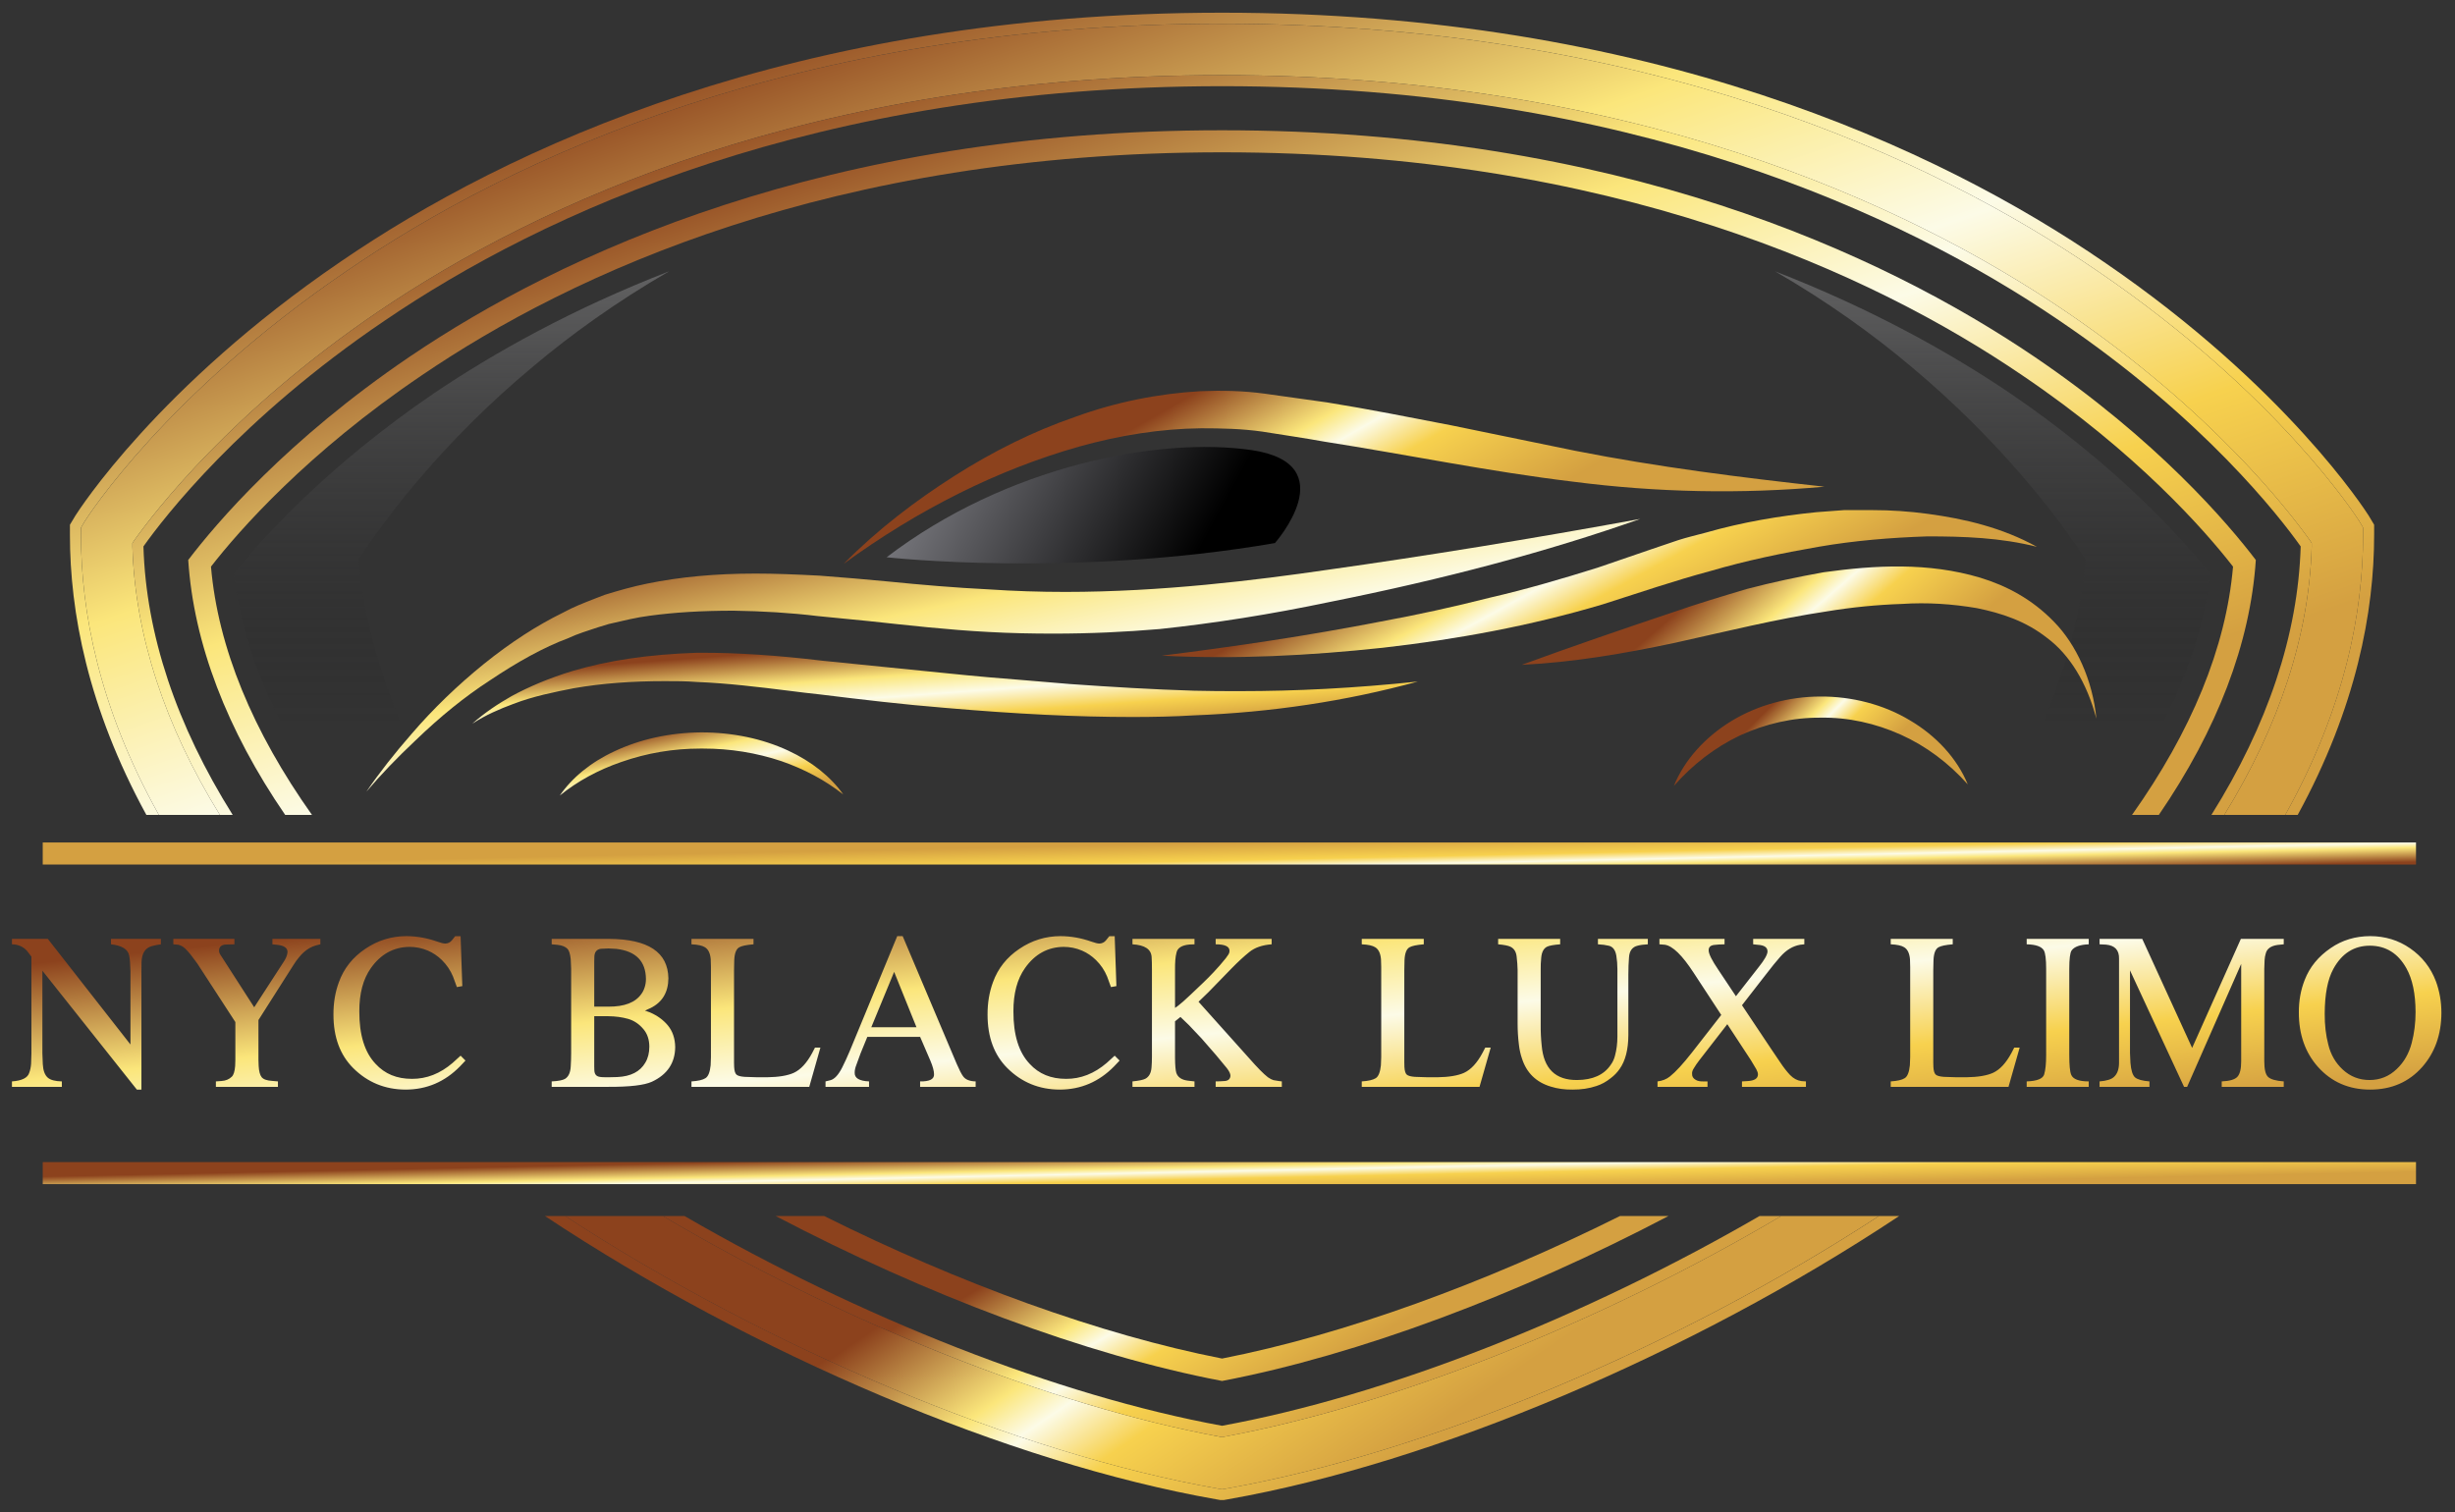
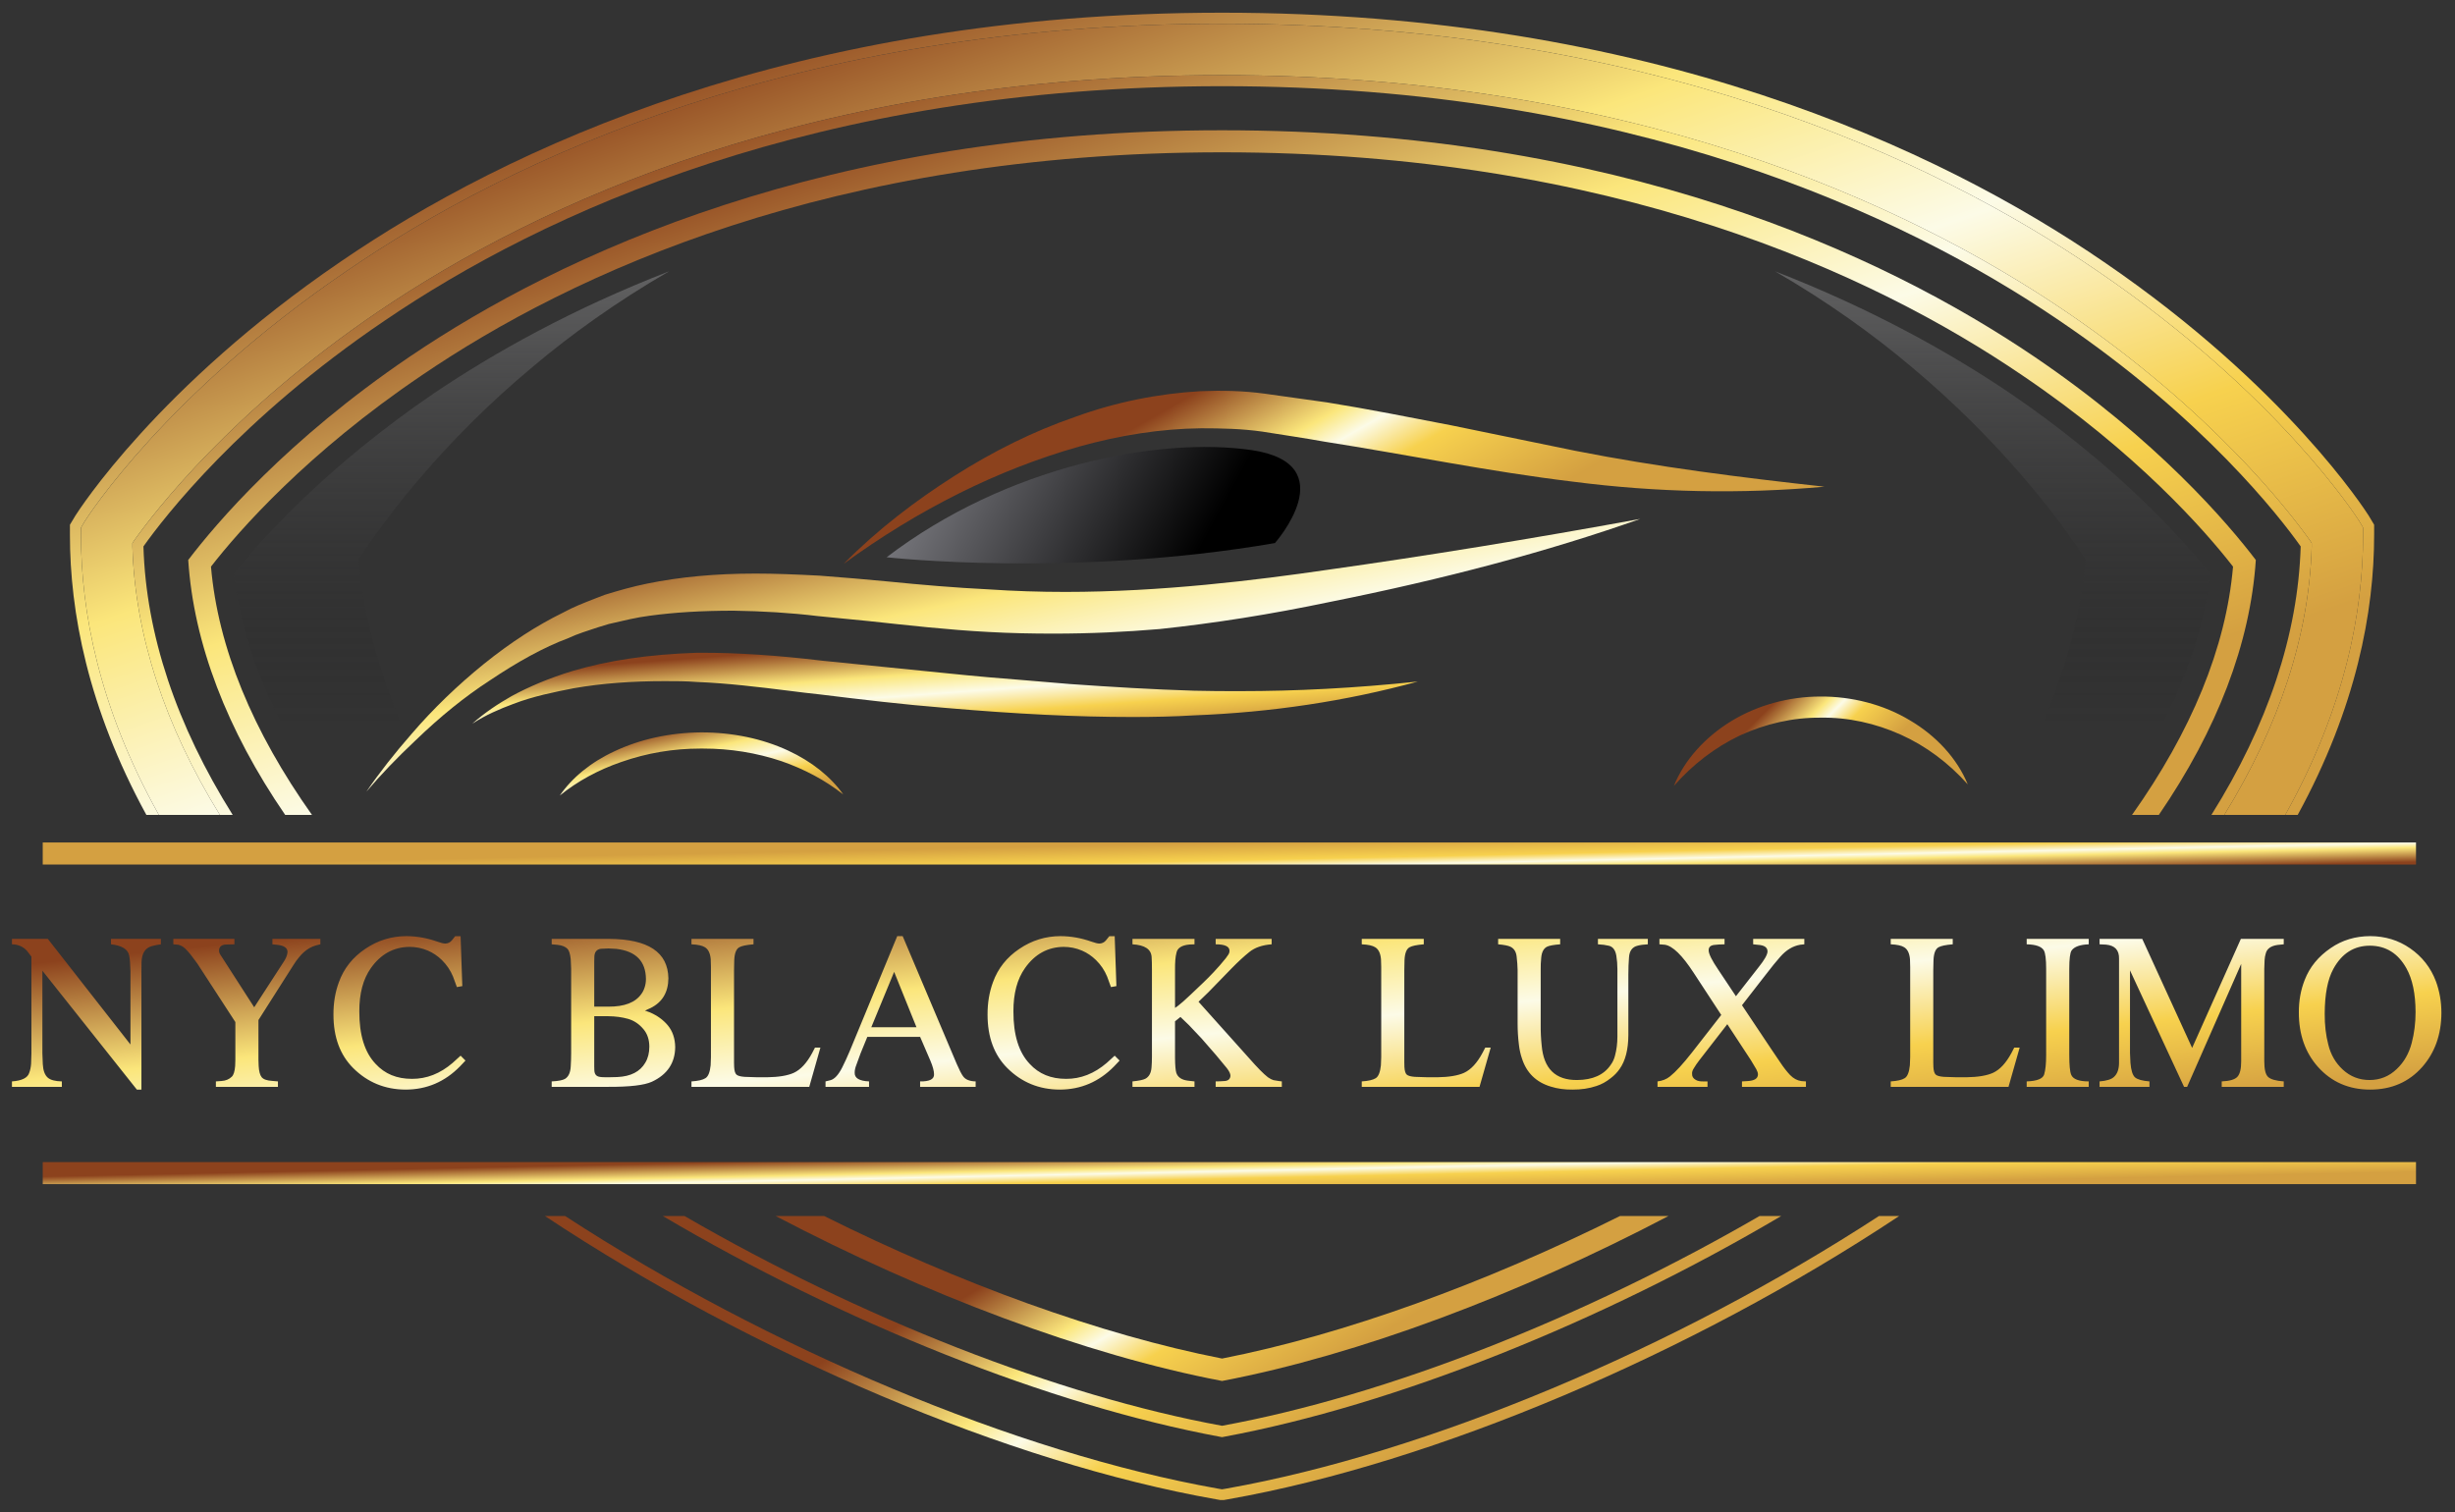
<svg xmlns="http://www.w3.org/2000/svg" width="99" height="61" viewBox="0 0 99 61" fill="none">
  <rect x="0" y="0" width="99" height="61" fill="#333333" stroke="none" />
  <g clip-path="url(#clip0_2689_91)">
    <path d="M5.261 39.181L5.244 38.816C5.238 38.716 5.227 38.625 5.21 38.542C5.161 38.287 4.916 38.136 4.476 38.087V37.868H6.488V38.087C6.348 38.107 6.226 38.131 6.124 38.16C5.858 38.231 5.719 38.447 5.707 38.808L5.703 39.181V43.947H5.519L1.709 39.151V42.484L1.726 42.922C1.74 43.179 1.807 43.361 1.928 43.467C2.036 43.561 2.225 43.611 2.494 43.617V43.836H0.482V43.617C0.882 43.589 1.114 43.474 1.177 43.274C1.22 43.16 1.245 43.036 1.254 42.905L1.267 42.484V38.584L1.087 38.349C0.929 38.177 0.728 38.09 0.482 38.087V37.868H1.928L5.261 42.128V39.181ZM9.453 37.868V38.087L9.131 38.095C8.942 38.101 8.844 38.175 8.835 38.319C8.832 38.39 8.848 38.45 8.882 38.499L9.092 38.825L10.251 40.627L11.414 38.833C11.528 38.67 11.588 38.526 11.594 38.4C11.597 38.234 11.459 38.137 11.182 38.108L10.985 38.087V37.868H12.919V38.087C12.688 38.133 12.503 38.208 12.366 38.314C12.252 38.397 12.152 38.493 12.066 38.602C11.986 38.693 11.905 38.805 11.825 38.936L10.422 41.142V42.742L10.431 42.995C10.443 43.207 10.482 43.357 10.551 43.446C10.623 43.534 10.763 43.584 10.972 43.596L11.208 43.617V43.836H8.706V43.617L8.938 43.6C9.107 43.589 9.244 43.53 9.35 43.424C9.421 43.355 9.466 43.211 9.483 42.991L9.491 42.742V41.223L7.955 38.859L7.685 38.499C7.608 38.401 7.532 38.319 7.458 38.25C7.372 38.173 7.28 38.124 7.183 38.104L6.99 38.087V37.868H9.453ZM18.771 42.776L18.548 43.012C17.939 43.633 17.21 43.945 16.36 43.947C15.525 43.945 14.819 43.654 14.241 43.077C13.712 42.547 13.447 41.83 13.447 40.923C13.444 40.454 13.517 40.017 13.666 39.614C13.866 39.059 14.222 38.61 14.734 38.267C15.235 37.929 15.785 37.759 16.386 37.757C16.809 37.759 17.227 37.834 17.639 37.98C17.782 38.031 17.889 38.057 17.961 38.057C18.067 38.051 18.152 38.01 18.218 37.932L18.355 37.761H18.574L18.643 39.773L18.424 39.812L18.27 39.391C18.167 39.139 18.016 38.916 17.819 38.722C17.653 38.559 17.464 38.431 17.253 38.34C17.018 38.24 16.771 38.19 16.511 38.19C15.873 38.198 15.355 38.483 14.957 39.044C14.643 39.487 14.487 40.07 14.49 40.794C14.487 41.741 14.706 42.446 15.146 42.909C15.332 43.112 15.547 43.264 15.79 43.364C16.033 43.464 16.307 43.514 16.613 43.514C17.203 43.517 17.749 43.303 18.252 42.871L18.574 42.579L18.771 42.776ZM22.247 37.868H24.559C26.141 37.877 26.939 38.407 26.953 39.46C26.948 40.023 26.709 40.422 26.237 40.657L26.009 40.76L26.211 40.833C26.506 40.961 26.744 41.134 26.927 41.352C27.122 41.586 27.222 41.88 27.228 42.231C27.222 42.875 26.909 43.341 26.288 43.63C25.982 43.77 25.397 43.839 24.534 43.836H22.247V43.617C22.521 43.603 22.703 43.567 22.792 43.51C22.929 43.421 23.003 43.255 23.015 43.012C23.026 42.843 23.032 42.665 23.032 42.476V39.074L23.015 38.688C22.992 38.476 22.949 38.337 22.886 38.271C22.8 38.183 22.666 38.128 22.483 38.108L22.247 38.087V37.868ZM23.963 40.987V42.896V43.017L23.967 43.158C23.97 43.31 24.033 43.4 24.156 43.428C24.233 43.446 24.356 43.453 24.525 43.45L24.894 43.441C25.437 43.416 25.813 43.222 26.022 42.862C26.131 42.682 26.185 42.465 26.185 42.21C26.182 41.927 26.104 41.694 25.949 41.511C25.775 41.302 25.567 41.163 25.327 41.094C25.087 41.026 24.82 40.99 24.525 40.987H23.963ZM23.963 40.601H24.538C25.181 40.604 25.623 40.434 25.863 40.09C25.921 40.013 25.965 39.923 25.997 39.82C26.031 39.717 26.048 39.604 26.048 39.481C26.039 38.766 25.642 38.363 24.855 38.271L24.538 38.254L24.229 38.267C24.049 38.293 23.961 38.416 23.967 38.636L23.963 38.782V40.601ZM27.884 43.617C28.15 43.6 28.338 43.557 28.446 43.488C28.558 43.42 28.628 43.247 28.657 42.969L28.669 42.639V39.001L28.661 38.692C28.641 38.452 28.564 38.29 28.429 38.207C28.323 38.138 28.142 38.098 27.884 38.087V37.868H30.386V38.087C30.102 38.11 29.911 38.15 29.811 38.207C29.688 38.276 29.62 38.45 29.609 38.73L29.6 39.142V42.853L29.605 43.034C29.613 43.191 29.645 43.294 29.699 43.343C29.753 43.391 29.862 43.421 30.025 43.433L30.544 43.45H30.926C31.398 43.444 31.76 43.384 32.012 43.27C32.289 43.141 32.536 42.873 32.754 42.467L32.865 42.253H33.084L32.634 43.836H27.884V43.617ZM33.483 43.57C33.652 43.527 33.812 43.354 33.964 43.051C34.064 42.853 34.167 42.629 34.273 42.377L36.182 37.757H36.401L38.58 42.909C38.686 43.155 38.772 43.322 38.838 43.411C38.932 43.543 39.101 43.611 39.344 43.617V43.836H37.104V43.617C37.487 43.623 37.675 43.527 37.666 43.33C37.666 43.195 37.616 43.011 37.516 42.776L37.104 41.819H34.976L34.702 42.489L34.539 42.935C34.487 43.066 34.463 43.177 34.466 43.265C34.457 43.483 34.65 43.6 35.045 43.617V43.836H33.29V43.617L33.483 43.57ZM35.135 41.433H36.958L36.057 39.198L35.135 41.433ZM45.149 42.776L44.926 43.012C44.316 43.633 43.587 43.945 42.737 43.947C41.902 43.945 41.196 43.654 40.618 43.077C40.089 42.547 39.824 41.83 39.824 40.923C39.822 40.454 39.894 40.017 40.043 39.614C40.243 39.059 40.599 38.61 41.111 38.267C41.612 37.929 42.163 37.759 42.763 37.757C43.187 37.759 43.604 37.834 44.016 37.98C44.159 38.031 44.266 38.057 44.338 38.057C44.444 38.051 44.529 38.01 44.595 37.932L44.733 37.761H44.951L45.02 39.773L44.801 39.812L44.647 39.391C44.544 39.139 44.394 38.916 44.196 38.722C44.03 38.559 43.842 38.431 43.63 38.34C43.395 38.24 43.148 38.19 42.888 38.19C42.25 38.198 41.732 38.483 41.335 39.044C41.02 39.487 40.864 40.07 40.867 40.794C40.864 41.741 41.083 42.446 41.523 42.909C41.709 43.112 41.924 43.264 42.167 43.364C42.41 43.464 42.685 43.514 42.991 43.514C43.58 43.517 44.126 43.303 44.63 42.871L44.951 42.579L45.149 42.776ZM45.668 43.617C45.925 43.591 46.098 43.556 46.187 43.51C46.336 43.43 46.419 43.278 46.436 43.055C46.447 42.929 46.453 42.783 46.453 42.617V39.129C46.453 38.892 46.449 38.716 46.44 38.602C46.423 38.287 46.166 38.115 45.668 38.087V37.868H48.169V38.087L47.968 38.095C47.65 38.124 47.474 38.238 47.44 38.439C47.4 38.584 47.381 38.815 47.384 39.129V40.653L47.495 40.575C47.613 40.487 47.786 40.334 48.015 40.116L48.525 39.631C48.66 39.503 48.798 39.362 48.941 39.211C49.107 39.036 49.27 38.849 49.431 38.649L49.542 38.49C49.568 38.447 49.581 38.401 49.581 38.353C49.584 38.175 49.398 38.087 49.023 38.087V37.868H51.28V38.087C50.902 38.115 50.603 38.218 50.383 38.396C50.166 38.57 49.928 38.789 49.671 39.052L49.237 39.498L48.727 40.022L48.332 40.404L50.361 42.669C50.705 43.061 50.961 43.321 51.13 43.45L51.25 43.523L51.353 43.566L51.559 43.6L51.691 43.617V43.836H49.023V43.617L49.186 43.613L49.405 43.6C49.539 43.583 49.611 43.513 49.619 43.39C49.619 43.31 49.571 43.207 49.473 43.081L49.036 42.553L48.457 41.888C48.271 41.688 48.1 41.508 47.946 41.347L47.603 41.017L47.384 41.193V42.678C47.387 42.969 47.404 43.167 47.435 43.27C47.495 43.45 47.651 43.556 47.903 43.587L48.169 43.617V43.836H45.668V43.617ZM54.914 43.617C55.18 43.6 55.367 43.557 55.476 43.488C55.587 43.42 55.657 43.247 55.686 42.969L55.699 42.639V39.001L55.69 38.692C55.67 38.452 55.593 38.29 55.458 38.207C55.353 38.138 55.171 38.098 54.914 38.087V37.868H57.415V38.087C57.132 38.11 56.94 38.15 56.84 38.207C56.717 38.276 56.65 38.45 56.638 38.73L56.63 39.142V42.853L56.634 43.034C56.643 43.191 56.674 43.294 56.728 43.343C56.783 43.391 56.891 43.421 57.054 43.433L57.574 43.45H57.955C58.427 43.444 58.789 43.384 59.041 43.27C59.318 43.141 59.566 42.873 59.783 42.467L59.895 42.253H60.114L59.663 43.836H54.914V43.617ZM62.915 37.868V38.087C62.658 38.107 62.483 38.138 62.392 38.181C62.252 38.247 62.171 38.396 62.151 38.627C62.134 38.788 62.127 38.953 62.13 39.125V41.335C62.127 41.615 62.14 41.891 62.169 42.163C62.249 43.104 62.726 43.57 63.602 43.561C64.228 43.556 64.677 43.354 64.949 42.956C65.032 42.845 65.09 42.72 65.125 42.583C65.19 42.343 65.223 42.084 65.223 41.807V39.091C65.223 38.902 65.209 38.72 65.18 38.546C65.14 38.311 65.036 38.177 64.867 38.143C64.75 38.114 64.607 38.095 64.438 38.087V37.868H66.45V38.087C66.282 38.095 66.144 38.114 66.038 38.143C65.824 38.194 65.708 38.351 65.691 38.615C65.674 38.818 65.665 39.045 65.665 39.297V41.746C65.662 42.333 65.545 42.789 65.313 43.115C65.216 43.255 65.097 43.378 64.957 43.484C64.771 43.633 64.578 43.739 64.378 43.802C64.084 43.902 63.76 43.95 63.408 43.947C63.091 43.95 62.801 43.91 62.538 43.827C61.948 43.65 61.561 43.273 61.375 42.695C61.315 42.523 61.273 42.333 61.25 42.124C61.216 41.849 61.199 41.572 61.199 41.292V39.125C61.196 38.959 61.183 38.779 61.16 38.584C61.14 38.39 61.057 38.257 60.911 38.185C60.817 38.14 60.651 38.107 60.414 38.087V37.868H62.915ZM68.299 39.237C67.836 38.525 67.447 38.147 67.132 38.104L66.918 38.087V37.868H69.544V38.087L69.312 38.095L69.119 38.113C68.967 38.133 68.896 38.21 68.904 38.344C68.91 38.484 69.039 38.74 69.291 39.112L70.003 40.181L70.925 39.001C71.154 38.715 71.271 38.507 71.277 38.379C71.277 38.213 71.15 38.123 70.895 38.108L70.698 38.087V37.868H72.761V38.087L72.599 38.104C72.301 38.153 72.031 38.316 71.788 38.593C71.642 38.756 71.44 39.005 71.183 39.34L70.247 40.545L71.427 42.313L71.792 42.853C71.921 43.048 72.052 43.217 72.187 43.36C72.324 43.5 72.475 43.581 72.641 43.604L72.826 43.617V43.836H70.247V43.617L70.466 43.604C70.749 43.59 70.891 43.5 70.891 43.334C70.891 43.277 70.869 43.208 70.826 43.128C70.758 43.011 70.685 42.889 70.608 42.763L69.655 41.309L68.527 42.763C68.438 42.878 68.364 42.986 68.304 43.089C68.252 43.167 68.229 43.24 68.235 43.308C68.227 43.414 68.277 43.497 68.385 43.557C68.457 43.6 68.554 43.62 68.677 43.617H68.857V43.836H66.841V43.617C67.038 43.594 67.206 43.527 67.343 43.416C67.569 43.238 67.865 42.916 68.231 42.45L69.411 40.936L68.299 39.237ZM76.245 43.617C76.511 43.6 76.699 43.557 76.807 43.488C76.919 43.42 76.989 43.247 77.017 42.969L77.03 42.639V39.001L77.022 38.692C77.002 38.452 76.925 38.29 76.79 38.207C76.684 38.138 76.503 38.098 76.245 38.087V37.868H78.746V38.087C78.463 38.11 78.272 38.15 78.172 38.207C78.049 38.276 77.981 38.45 77.97 38.73L77.961 39.142V42.853L77.966 43.034C77.974 43.191 78.006 43.294 78.06 43.343C78.114 43.391 78.223 43.421 78.386 43.433L78.905 43.45H79.287C79.759 43.444 80.121 43.384 80.373 43.27C80.65 43.141 80.897 42.873 81.115 42.467L81.226 42.253H81.445L80.995 43.836H76.245V43.617ZM81.728 43.617C82.143 43.603 82.378 43.51 82.432 43.338C82.486 43.164 82.513 42.899 82.513 42.544V39.082C82.513 38.69 82.482 38.44 82.419 38.331C82.328 38.177 82.097 38.095 81.728 38.087V37.868H84.23V38.087C83.878 38.101 83.648 38.184 83.539 38.336C83.476 38.43 83.445 38.679 83.445 39.082V42.544C83.445 42.956 83.47 43.224 83.522 43.347C83.596 43.527 83.832 43.617 84.23 43.617V43.836H81.728V43.617ZM84.667 43.617C84.95 43.594 85.144 43.534 85.246 43.437C85.381 43.317 85.45 43.128 85.452 42.871V42.472V38.67C85.461 38.324 85.287 38.134 84.929 38.1L84.667 38.087V37.868H86.388L88.4 42.266L90.365 37.868H92.094V38.087L91.841 38.113C91.572 38.153 91.415 38.267 91.369 38.456C91.343 38.539 91.327 38.626 91.322 38.718L91.309 39.074V42.806C91.309 43.13 91.36 43.34 91.463 43.437C91.569 43.534 91.779 43.594 92.094 43.617V43.836H89.593V43.617C89.913 43.603 90.123 43.541 90.223 43.433C90.326 43.324 90.378 43.115 90.378 42.806V38.876L88.198 43.836H88.074L85.894 39.138V42.472L85.912 42.871C85.937 43.171 85.999 43.365 86.096 43.454C86.196 43.54 86.391 43.594 86.679 43.617V43.836H84.667V43.617ZM92.703 40.841C92.7 40.369 92.779 39.93 92.939 39.524C93.139 39.006 93.49 38.577 93.99 38.237C94.451 37.919 94.981 37.759 95.582 37.757C96.186 37.759 96.722 37.924 97.191 38.25C97.674 38.584 98.02 39.026 98.229 39.576C98.378 39.979 98.452 40.407 98.452 40.858C98.447 41.731 98.188 42.457 97.676 43.038C97.138 43.644 96.439 43.947 95.578 43.947C94.72 43.947 94.017 43.641 93.471 43.029C92.959 42.452 92.703 41.722 92.703 40.841ZM93.746 40.88C93.743 41.335 93.791 41.752 93.891 42.133C93.989 42.536 94.183 42.872 94.475 43.141C94.778 43.421 95.137 43.561 95.552 43.561C95.978 43.561 96.346 43.413 96.654 43.115C96.943 42.841 97.144 42.49 97.255 42.064C97.358 41.672 97.41 41.256 97.41 40.816C97.407 40.078 97.284 39.491 97.041 39.056C96.706 38.453 96.218 38.148 95.578 38.143C94.931 38.14 94.436 38.453 94.093 39.082C93.864 39.503 93.749 40.102 93.746 40.88Z" fill="url(#paint0_linear_2689_91)" />
    <path d="M26.852 43.164C19.459 36.615 15.074 29.327 14.452 22.571C15.519 20.941 17.815 17.845 21.519 14.764C23.015 13.504 24.837 12.186 26.985 10.941C23.059 12.467 19.919 14.23 17.504 15.86C13.281 18.734 10.645 21.623 9.43 23.134C10.141 29.416 15.148 36.186 23.622 42.26C26.511 44.334 29.741 46.29 33.089 47.978C30.896 46.497 28.793 44.867 26.852 43.164Z" fill="url(#paint1_linear_2689_91)" />
    <path d="M81.058 15.86C78.643 14.23 75.502 12.467 71.576 10.941C73.725 12.186 75.547 13.504 77.043 14.764C80.732 17.845 83.043 20.941 84.11 22.571C83.487 29.327 79.102 36.615 71.71 43.164C69.769 44.867 67.665 46.497 65.473 47.978C68.806 46.29 72.05 44.334 74.939 42.26C83.413 36.186 88.421 29.416 89.132 23.134C87.917 21.623 85.28 18.734 81.058 15.86Z" fill="url(#paint2_linear_2689_91)" />
    <path d="M82.049 14.395C75.901 10.232 65.234 5.254 49.279 5.254C33.323 5.254 22.657 10.232 16.508 14.395C11.575 17.743 8.716 21.106 7.59 22.587C7.812 25.95 9.145 29.432 11.501 32.869H12.582C10.197 29.506 8.79 26.128 8.508 22.854C9.634 21.402 12.405 18.247 17.012 15.135C23.042 11.032 33.545 6.143 49.279 6.143C65.012 6.143 75.516 11.032 81.545 15.135C86.153 18.247 88.923 21.402 90.049 22.854C89.768 26.128 88.36 29.506 85.975 32.869H87.056C89.412 29.432 90.745 25.95 90.968 22.587C89.842 21.106 86.982 17.743 82.049 14.395Z" fill="url(#paint3_linear_2689_91)" />
    <path d="M49.281 54.795C44.363 53.832 38.674 51.758 33.237 49.047H31.281C37.326 52.217 43.77 54.647 49.281 55.699C54.792 54.647 61.237 52.217 67.281 49.047H65.326C59.889 51.758 54.2 53.832 49.281 54.795Z" fill="url(#paint4_linear_2689_91)" />
    <path d="M5.34 22.053V21.905L5.429 21.772C6.243 20.631 9.369 16.557 15.266 12.557C21.666 8.216 32.762 3.031 49.28 3.031C65.799 3.031 76.895 8.216 83.295 12.557C89.192 16.557 92.317 20.631 93.132 21.772L93.221 21.905V22.053C93.118 25.609 91.918 29.268 89.695 32.868H92.154C94.584 28.513 95.295 24.646 95.295 21.579V21.283L95.147 21.031C95.014 20.824 91.858 15.89 84.599 10.942C77.947 6.379 66.421 0.957 49.28 0.957C32.14 0.957 20.614 6.379 13.962 10.942C6.703 15.89 3.547 20.824 3.414 21.031L3.266 21.283V21.579C3.266 24.646 3.977 28.513 6.406 32.868H8.866C6.643 29.268 5.443 25.609 5.34 22.053Z" fill="url(#paint5_linear_2689_91)" />
-     <path d="M49.352 57.951L49.278 57.965L49.204 57.951C42.33 56.676 34.004 53.343 26.73 49.047H22.789C30.997 54.395 41.011 58.602 49.1 60.039L49.278 60.069L49.456 60.039C57.545 58.602 67.559 54.395 75.767 49.047H71.826C64.552 53.343 56.226 56.676 49.352 57.951Z" fill="url(#paint6_linear_2689_91)" />
    <path d="M95.739 21.164L95.517 20.793C95.383 20.586 92.183 15.578 84.85 10.571C78.154 5.978 66.524 0.512 49.28 0.512C32.035 0.512 20.405 5.978 13.709 10.571C6.376 15.578 3.176 20.586 3.043 20.793L2.82 21.164V21.578C2.82 24.66 3.531 28.526 5.902 32.867H6.405C3.976 28.512 3.265 24.645 3.265 21.578V21.282L3.413 21.03C3.546 20.823 6.702 15.889 13.961 10.941C20.613 6.378 32.139 0.956 49.28 0.956C66.42 0.956 77.946 6.378 84.598 10.941C91.857 15.889 95.013 20.823 95.146 21.03L95.294 21.282V21.578C95.294 24.645 94.583 28.512 92.154 32.867H92.657C95.028 28.526 95.739 24.66 95.739 21.578V21.164Z" fill="url(#paint7_linear_2689_91)" />
    <path d="M49.279 57.965L49.353 57.951C56.227 56.676 64.553 53.343 71.827 49.047H70.953C63.871 53.151 55.916 56.291 49.279 57.506C42.642 56.291 34.686 53.151 27.605 49.047H26.73C34.005 53.343 42.331 56.676 49.205 57.951L49.279 57.965Z" fill="url(#paint8_linear_2689_91)" />
    <path d="M5.784 22.039C6.614 20.868 9.695 16.868 15.518 12.928C21.858 8.616 32.866 3.476 49.281 3.476C65.695 3.476 76.703 8.616 83.043 12.928C88.866 16.868 91.947 20.868 92.777 22.039C92.673 25.594 91.444 29.253 89.177 32.868H89.695C91.918 29.268 93.118 25.609 93.221 22.053V21.905L93.132 21.772C92.318 20.631 89.192 16.557 83.295 12.557C76.895 8.216 65.799 3.031 49.281 3.031C32.762 3.031 21.666 8.216 15.266 12.557C9.369 16.557 6.244 20.631 5.429 21.772L5.34 21.905V22.053C5.444 25.609 6.644 29.268 8.866 32.868H9.384C7.118 29.253 5.888 25.594 5.784 22.039Z" fill="url(#paint9_linear_2689_91)" />
    <path d="M49.458 60.039L49.28 60.069L49.102 60.039C41.014 58.602 30.999 54.395 22.791 49.047H21.977C30.347 54.602 40.703 59.002 49.028 60.469L49.28 60.514L49.532 60.469C57.858 59.002 68.214 54.602 76.584 49.047H75.769C67.562 54.395 57.547 58.602 49.458 60.039Z" fill="url(#paint10_linear_2689_91)" />
    <path d="M14.773 31.932C15.316 31.141 15.926 30.367 16.604 29.593C17.485 28.567 18.468 27.625 19.507 26.784C20.614 25.892 21.665 25.22 22.693 24.715C23.122 24.479 23.563 24.311 23.992 24.143C24.12 24.098 24.252 24.047 24.387 23.991C24.93 23.823 25.517 23.655 26.105 23.537C27.427 23.268 28.85 23.134 30.465 23.134C31.245 23.134 32.081 23.167 33.053 23.218C33.968 23.285 34.905 23.369 35.809 23.453C37.154 23.588 38.532 23.706 39.899 23.773C40.882 23.84 41.921 23.874 42.96 23.874C46.835 23.874 50.643 23.403 53.535 22.982C57.591 22.41 61.725 21.737 66.143 20.93C62.369 22.259 58.257 23.352 53.636 24.277C51.23 24.782 48.982 25.135 46.768 25.371C45.389 25.489 43.955 25.556 42.486 25.556C41.627 25.556 40.746 25.539 39.854 25.489C38.238 25.405 36.611 25.22 35.041 25.051C34.356 24.984 33.67 24.917 32.985 24.849C31.878 24.715 30.737 24.648 29.584 24.631C28.285 24.631 27.212 24.698 26.206 24.833C25.664 24.9 25.133 25.035 24.546 25.169C24.395 25.214 24.248 25.259 24.105 25.304C23.71 25.438 23.303 25.556 22.908 25.741C21.925 26.111 20.885 26.683 19.733 27.457C18.75 28.096 17.767 28.887 16.739 29.879C16.005 30.569 15.361 31.242 14.773 31.932Z" fill="url(#paint11_linear_2689_91)" />
-     <path d="M46.848 26.445C49.808 26.075 52.756 25.638 55.694 25.066C57.162 24.797 58.62 24.477 60.077 24.107C61.534 23.771 62.98 23.35 64.426 22.896L66.584 22.156L67.68 21.785C68.042 21.668 68.414 21.584 68.787 21.483C70.256 21.062 71.747 20.81 73.25 20.658L74.368 20.574H75.498C76.255 20.574 77 20.625 77.746 20.726C79.237 20.927 80.74 21.281 82.141 22.055C80.672 21.684 79.192 21.634 77.723 21.634C76.255 21.684 74.786 21.802 73.329 22.055C71.871 22.307 70.414 22.61 68.979 23.03C67.533 23.417 66.11 23.905 64.63 24.376C61.692 25.251 58.733 25.789 55.761 26.126C52.79 26.445 49.819 26.597 46.848 26.445Z" fill="url(#paint12_linear_2689_91)" />
-     <path d="M61.367 26.815C63.389 26.075 65.4 25.385 67.411 24.712C68.417 24.359 69.433 24.056 70.45 23.753C71.478 23.484 72.506 23.265 73.546 23.08C75.624 22.794 77.76 22.676 79.85 23.299C80.9 23.618 81.94 24.157 82.832 25.082C83.725 25.99 84.391 27.437 84.538 28.985C84.154 27.521 83.442 26.394 82.561 25.738C81.691 25.048 80.708 24.729 79.714 24.527C78.72 24.359 77.715 24.291 76.698 24.359C75.692 24.392 74.675 24.493 73.659 24.661C71.625 24.964 69.614 25.469 67.558 25.923C65.513 26.36 63.446 26.714 61.367 26.815Z" fill="url(#paint13_linear_2689_91)" />
    <path style="mix-blend-mode:screen" d="M50.463 18.152C46.735 17.614 40.6 18.774 35.754 22.476C35.754 22.476 43.21 23.317 51.412 21.904C51.412 21.904 54.248 18.707 50.463 18.152Z" fill="url(#paint14_linear_2689_91)" />
    <path d="M34.02 22.742C35.42 21.329 36.934 20.185 38.493 19.192C40.052 18.2 41.679 17.392 43.34 16.82C45.001 16.214 46.695 15.878 48.412 15.777C49.271 15.743 50.141 15.76 50.999 15.878C51.847 15.996 52.683 16.113 53.519 16.231C55.191 16.5 56.874 16.837 58.535 17.157L63.528 18.183C66.861 18.839 70.205 19.259 73.572 19.63C70.205 19.932 66.816 19.865 63.438 19.428C60.071 19.024 56.739 18.334 53.406 17.813C52.57 17.661 51.734 17.543 50.909 17.409C50.084 17.291 49.26 17.274 48.435 17.274C46.786 17.291 45.136 17.56 43.509 18.015C40.244 18.94 37.047 20.538 34.02 22.742Z" fill="url(#paint15_linear_2689_91)" />
    <path d="M19.047 29.188C19.555 28.734 20.098 28.381 20.628 28.078C21.34 27.691 22.142 27.354 23.069 27.068C24.549 26.631 26.153 26.395 28.107 26.328H28.311C29.745 26.328 31.327 26.429 33.157 26.648L38.151 27.152C39.292 27.27 40.444 27.371 41.551 27.455C42.086 27.5 42.621 27.545 43.156 27.59C44.839 27.708 46.488 27.808 48.16 27.859C48.77 27.876 49.392 27.876 50.013 27.876C52.261 27.876 54.622 27.758 57.176 27.489C54.283 28.28 51.256 28.734 48.16 28.852C47.358 28.902 46.511 28.919 45.663 28.919C43.415 28.919 41.009 28.801 38.094 28.549C36.411 28.414 34.716 28.212 33.078 28.01C32.657 27.965 32.231 27.915 31.802 27.859C30.593 27.708 29.339 27.556 28.107 27.506C27.667 27.472 27.226 27.472 26.808 27.472C25.498 27.472 24.3 27.556 23.137 27.758C22.368 27.91 21.51 28.078 20.685 28.397C20.143 28.599 19.589 28.835 19.047 29.188Z" fill="url(#paint16_linear_2689_91)" />
    <path d="M22.574 32.086C23.061 31.377 23.817 30.746 24.776 30.303C25.803 29.816 27.006 29.55 28.276 29.539C29.546 29.539 30.748 29.794 31.775 30.27C32.734 30.713 33.504 31.333 34.004 32.042C33.274 31.466 32.437 31.023 31.518 30.702C30.491 30.358 29.437 30.192 28.357 30.192H28.235C27.154 30.192 26.087 30.37 25.047 30.735C24.114 31.056 23.29 31.51 22.574 32.086Z" fill="url(#paint17_linear_2689_91)" />
    <path d="M67.5 31.7C67.918 30.661 68.754 29.736 69.805 29.091C70.856 28.447 72.132 28.094 73.398 28.094C74.674 28.084 75.962 28.416 77.013 29.05C78.075 29.673 78.922 30.588 79.352 31.637C78.584 30.775 77.668 30.089 76.652 29.632C75.635 29.175 74.528 28.925 73.409 28.946C72.29 28.936 71.183 29.195 70.166 29.663C69.161 30.141 68.257 30.837 67.5 31.7Z" fill="url(#paint18_linear_2689_91)" />
    <rect x="1.723" y="33.98" width="95.704" height="0.889" fill="url(#paint19_linear_2689_91)" />
    <rect x="1.723" y="46.871" width="95.704" height="0.889" fill="url(#paint20_linear_2689_91)" />
  </g>
  <defs>
    <linearGradient id="paint0_linear_2689_91" x1="13.386" y1="37.625" x2="14.847" y2="51.872" gradientUnits="userSpaceOnUse">
      <stop stop-color="#8C421D" />
      <stop offset="0.325" stop-color="#FBE67B" />
      <stop offset="0.535" stop-color="#FCFBE7" />
      <stop offset="0.77" stop-color="#F7D14E" />
      <stop offset="1" stop-color="#D4A041" />
    </linearGradient>
    <linearGradient id="paint1_linear_2689_91" x1="50.243" y1="3.18" x2="50.243" y2="29.328" gradientUnits="userSpaceOnUse">
      <stop stop-color="#9F9FA1" />
      <stop offset="1" stop-color="#151515" stop-opacity="0" />
    </linearGradient>
    <linearGradient id="paint2_linear_2689_91" x1="106.286" y1="3.18" x2="106.286" y2="29.328" gradientUnits="userSpaceOnUse">
      <stop stop-color="#9F9FA1" />
      <stop offset="1" stop-color="#151515" stop-opacity="0" />
    </linearGradient>
    <linearGradient id="paint3_linear_2689_91" x1="18.707" y1="10.086" x2="30.206" y2="45.216" gradientUnits="userSpaceOnUse">
      <stop stop-color="#8C421D" />
      <stop offset="0.325" stop-color="#FBE67B" />
      <stop offset="0.535" stop-color="#FCFBE7" />
      <stop offset="0.77" stop-color="#F7D14E" />
      <stop offset="1" stop-color="#D4A041" />
    </linearGradient>
    <linearGradient id="paint4_linear_2689_91" x1="61.111" y1="50.544" x2="55.97" y2="42.02" gradientUnits="userSpaceOnUse">
      <stop stop-color="#D4A041" />
      <stop offset="0.402" stop-color="#F7D14E" />
      <stop offset="0.568" stop-color="#FCFBE7" />
      <stop offset="0.675" stop-color="#FBE67B" />
      <stop offset="1" stop-color="#8C421D" />
    </linearGradient>
    <linearGradient id="paint5_linear_2689_91" x1="15.536" y1="6.541" x2="29.32" y2="46.763" gradientUnits="userSpaceOnUse">
      <stop stop-color="#8C421D" />
      <stop offset="0.325" stop-color="#FBE67B" />
      <stop offset="0.535" stop-color="#FCFBE7" />
      <stop offset="0.77" stop-color="#F7D14E" />
      <stop offset="1" stop-color="#D4A041" />
    </linearGradient>
    <linearGradient id="paint6_linear_2689_91" x1="66.686" y1="51.528" x2="57.734" y2="38.345" gradientUnits="userSpaceOnUse">
      <stop stop-color="#D4A041" />
      <stop offset="0.402" stop-color="#F7D14E" />
      <stop offset="0.568" stop-color="#FCFBE7" />
      <stop offset="0.675" stop-color="#FBE67B" />
      <stop offset="1" stop-color="#8C421D" />
    </linearGradient>
    <linearGradient id="paint7_linear_2689_91" x1="15.209" y1="6.174" x2="29.232" y2="46.919" gradientUnits="userSpaceOnUse">
      <stop stop-color="#8C421D" />
      <stop offset="0.325" stop-color="#FBE67B" />
      <stop offset="0.535" stop-color="#FCFBE7" />
      <stop offset="0.77" stop-color="#F7D14E" />
      <stop offset="1" stop-color="#D4A041" />
    </linearGradient>
    <linearGradient id="paint8_linear_2689_91" x1="64.097" y1="51.055" x2="56.995" y2="40.052" gradientUnits="userSpaceOnUse">
      <stop stop-color="#D4A041" />
      <stop offset="0.402" stop-color="#F7D14E" />
      <stop offset="0.568" stop-color="#FCFBE7" />
      <stop offset="0.675" stop-color="#FBE67B" />
      <stop offset="1" stop-color="#8C421D" />
    </linearGradient>
    <linearGradient id="paint9_linear_2689_91" x1="17.057" y1="8.253" x2="29.731" y2="46.023" gradientUnits="userSpaceOnUse">
      <stop stop-color="#8C421D" />
      <stop offset="0.325" stop-color="#FBE67B" />
      <stop offset="0.535" stop-color="#FCFBE7" />
      <stop offset="0.77" stop-color="#F7D14E" />
      <stop offset="1" stop-color="#D4A041" />
    </linearGradient>
    <linearGradient id="paint10_linear_2689_91" x1="67.224" y1="51.628" x2="57.879" y2="37.993" gradientUnits="userSpaceOnUse">
      <stop stop-color="#D4A041" />
      <stop offset="0.402" stop-color="#F7D14E" />
      <stop offset="0.568" stop-color="#FCFBE7" />
      <stop offset="0.675" stop-color="#FBE67B" />
      <stop offset="1" stop-color="#8C421D" />
    </linearGradient>
    <linearGradient id="paint11_linear_2689_91" x1="21.623" y1="22.855" x2="24.762" y2="37.686" gradientUnits="userSpaceOnUse">
      <stop stop-color="#8C421D" />
      <stop offset="0.325" stop-color="#FBE67B" />
      <stop offset="0.535" stop-color="#FCFBE7" />
      <stop offset="0.77" stop-color="#F7D14E" />
      <stop offset="1" stop-color="#D4A041" />
    </linearGradient>
    <linearGradient id="paint12_linear_2689_91" x1="76.091" y1="21.909" x2="71.722" y2="13.942" gradientUnits="userSpaceOnUse">
      <stop stop-color="#D4A041" />
      <stop offset="0.402" stop-color="#F7D14E" />
      <stop offset="0.568" stop-color="#FCFBE7" />
      <stop offset="0.675" stop-color="#FBE67B" />
      <stop offset="1" stop-color="#8C421D" />
    </linearGradient>
    <linearGradient id="paint13_linear_2689_91" x1="80.567" y1="24.229" x2="75.26" y2="18.091" gradientUnits="userSpaceOnUse">
      <stop stop-color="#D4A041" />
      <stop offset="0.402" stop-color="#F7D14E" />
      <stop offset="0.568" stop-color="#FCFBE7" />
      <stop offset="0.675" stop-color="#FBE67B" />
      <stop offset="1" stop-color="#8C421D" />
    </linearGradient>
    <linearGradient id="paint14_linear_2689_91" x1="36.898" y1="8.985" x2="51.288" y2="16.819" gradientUnits="userSpaceOnUse">
      <stop stop-color="#AEAEB6" />
      <stop offset="1" />
    </linearGradient>
    <linearGradient id="paint15_linear_2689_91" x1="66.792" y1="17.333" x2="61.517" y2="8.173" gradientUnits="userSpaceOnUse">
      <stop stop-color="#D4A041" />
      <stop offset="0.402" stop-color="#F7D14E" />
      <stop offset="0.568" stop-color="#FCFBE7" />
      <stop offset="0.675" stop-color="#FBE67B" />
      <stop offset="1" stop-color="#8C421D" />
    </linearGradient>
    <linearGradient id="paint16_linear_2689_91" x1="24.131" y1="26.829" x2="24.428" y2="30.834" gradientUnits="userSpaceOnUse">
      <stop stop-color="#8C421D" />
      <stop offset="0.325" stop-color="#FBE67B" />
      <stop offset="0.535" stop-color="#FCFBE7" />
      <stop offset="0.77" stop-color="#F7D14E" />
      <stop offset="1" stop-color="#D4A041" />
    </linearGradient>
    <linearGradient id="paint17_linear_2689_91" x1="24.098" y1="29.985" x2="24.852" y2="33.406" gradientUnits="userSpaceOnUse">
      <stop stop-color="#8C421D" />
      <stop offset="0.325" stop-color="#FBE67B" />
      <stop offset="0.535" stop-color="#FCFBE7" />
      <stop offset="0.77" stop-color="#F7D14E" />
      <stop offset="1" stop-color="#D4A041" />
    </linearGradient>
    <linearGradient id="paint18_linear_2689_91" x1="77.32" y1="28.905" x2="74.17" y2="25.733" gradientUnits="userSpaceOnUse">
      <stop stop-color="#D4A041" />
      <stop offset="0.402" stop-color="#F7D14E" />
      <stop offset="0.568" stop-color="#FCFBE7" />
      <stop offset="0.675" stop-color="#FBE67B" />
      <stop offset="1" stop-color="#8C421D" />
    </linearGradient>
    <linearGradient id="paint19_linear_2689_91" x1="6.702" y1="34.88" x2="6.74" y2="36.682" gradientUnits="userSpaceOnUse">
      <stop stop-color="#D4A041" />
      <stop offset="0.402" stop-color="#F7D14E" />
      <stop offset="0.568" stop-color="#FCFBE7" />
      <stop offset="0.675" stop-color="#FBE67B" />
      <stop offset="1" stop-color="#8C421D" />
    </linearGradient>
    <linearGradient id="paint20_linear_2689_91" x1="91.723" y1="47.379" x2="91.685" y2="45.568" gradientUnits="userSpaceOnUse">
      <stop stop-color="#D4A041" />
      <stop offset="0.402" stop-color="#F7D14E" />
      <stop offset="0.568" stop-color="#FCFBE7" />
      <stop offset="0.675" stop-color="#FBE67B" />
      <stop offset="1" stop-color="#8C421D" />
    </linearGradient>
    <clipPath id="clip0_2689_91">
      <rect width="98.519" height="60" fill="white" transform="translate(0.242 0.5)" />
    </clipPath>
  </defs>
</svg>